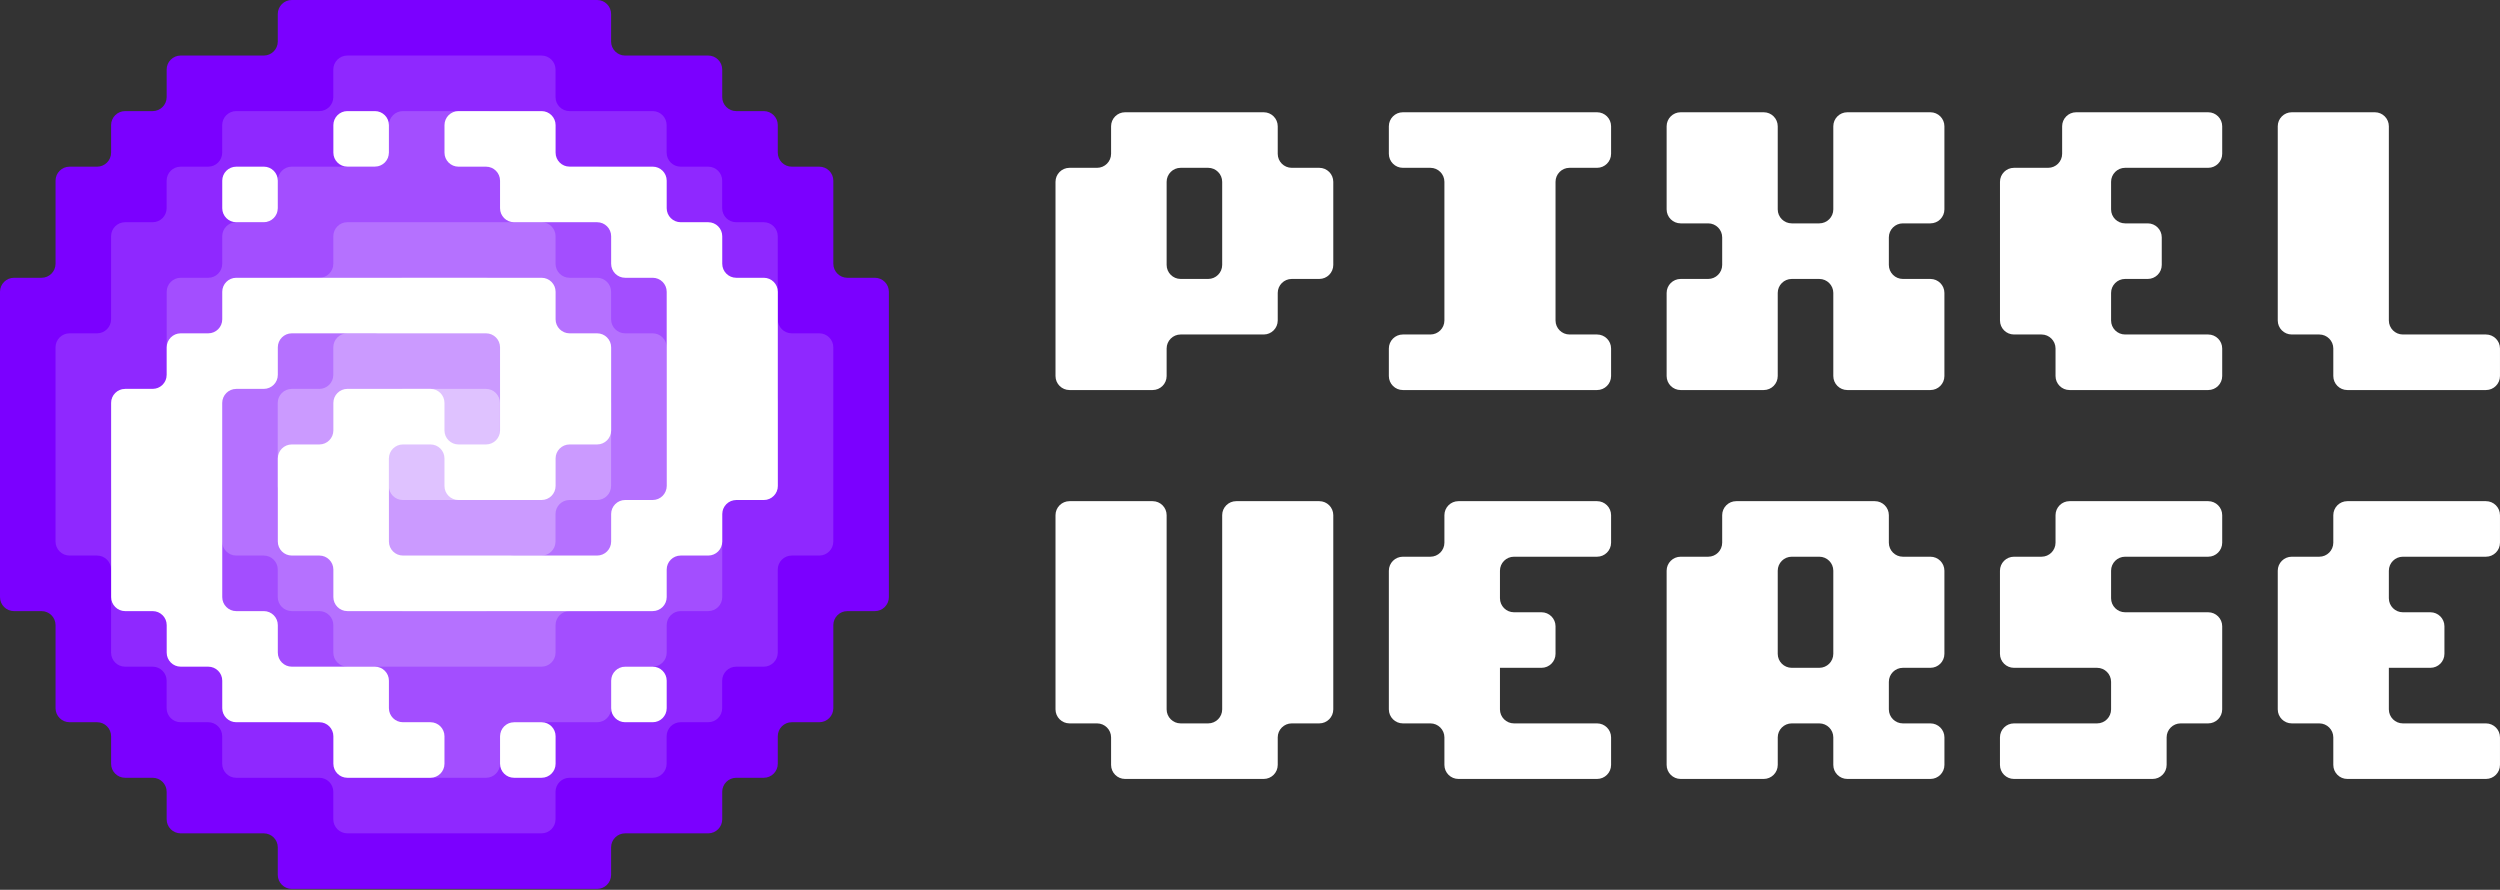
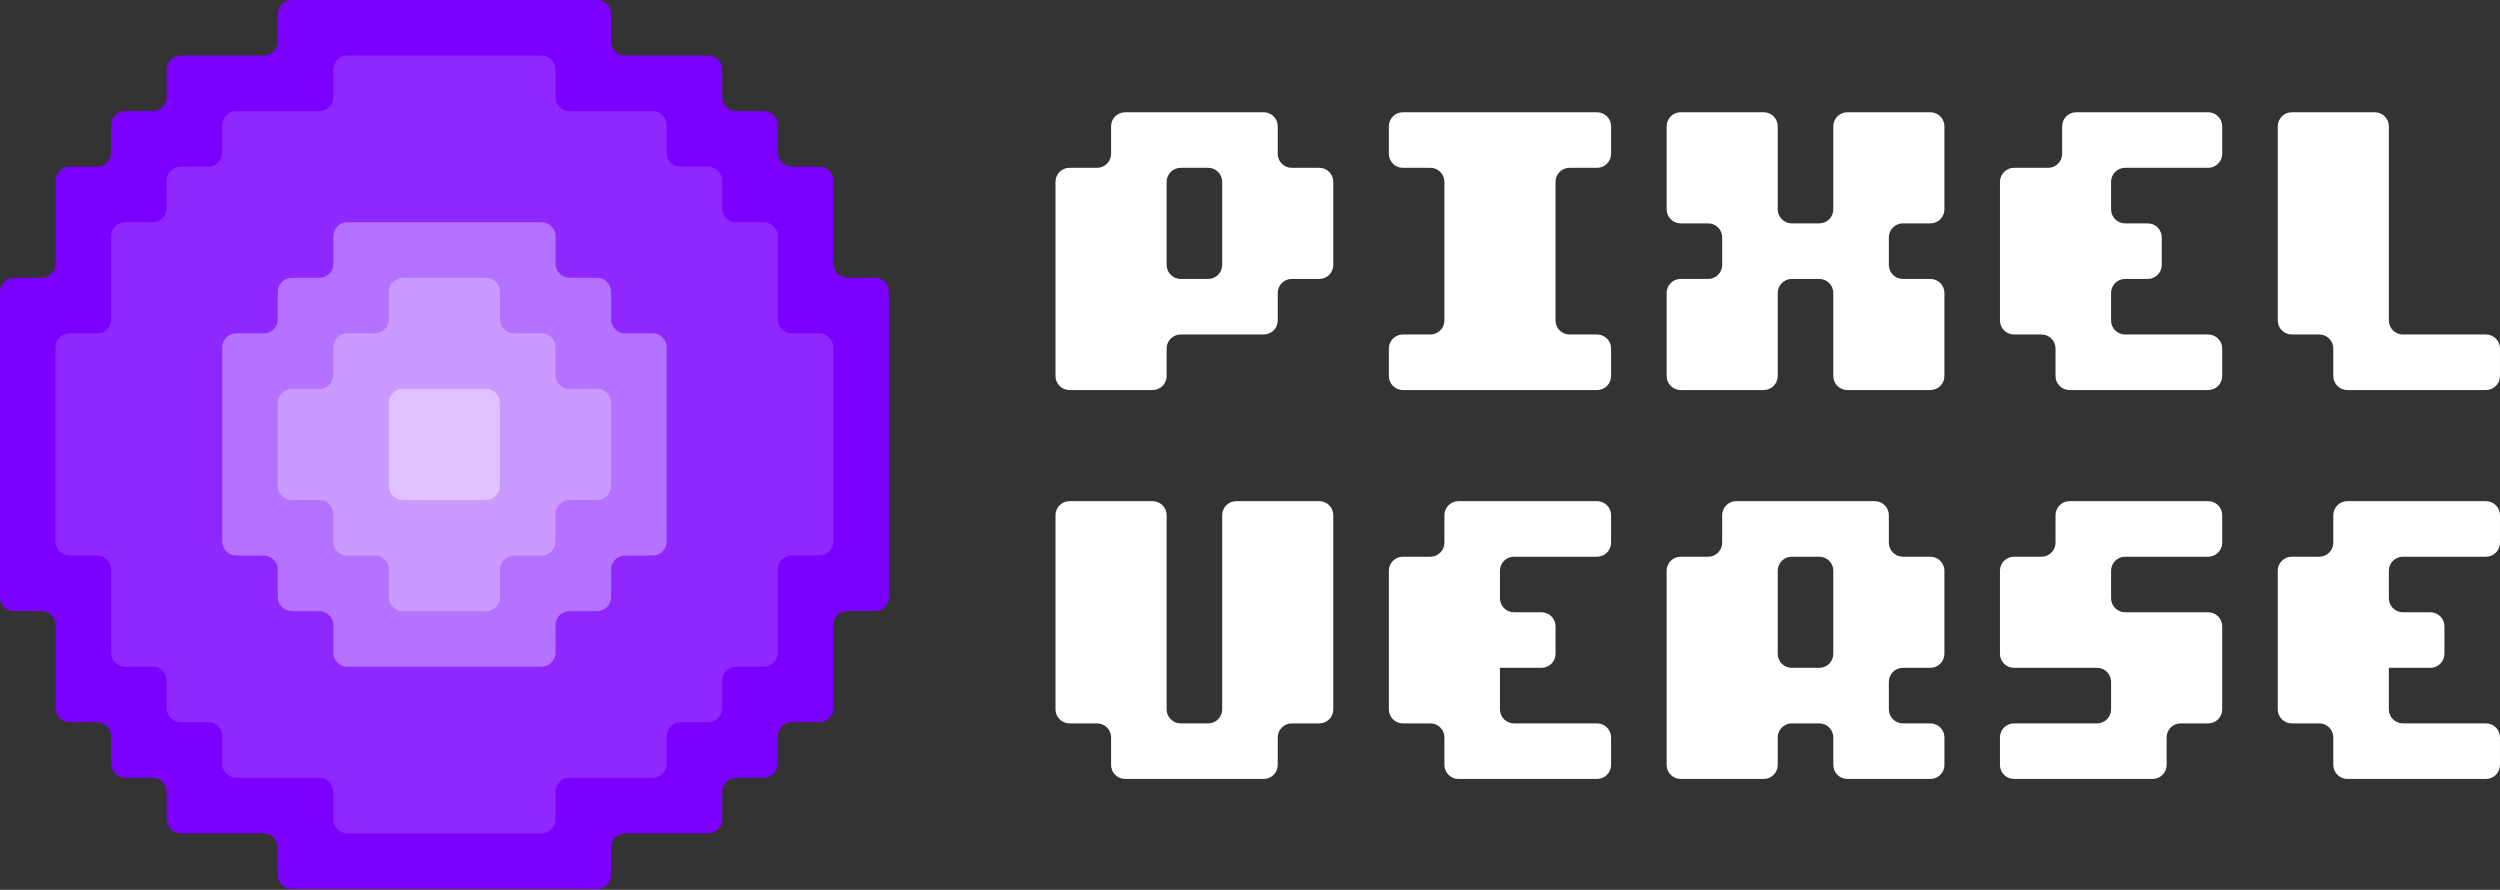
<svg xmlns="http://www.w3.org/2000/svg" width="118" height="42" viewBox="0 0 118 42" fill="none">
  <rect x="0" y="0" width="118" height="42" fill="#333333" stroke="none" />
  <g clip-path="url(#clip0_7_2)">
-     <path fill-rule="evenodd" clip-rule="evenodd" d="M51.782 7.921H50.481C50.117 7.921 49.82 8.218 49.82 8.582V10.543V13.166V15.788V17.75C49.82 18.113 50.117 18.41 50.481 18.41H52.443H54.404C54.768 18.41 55.065 18.113 55.065 17.75V16.449C55.065 16.085 55.362 15.788 55.725 15.788H57.687H59.649C60.013 15.788 60.309 15.491 60.309 15.127V13.826C60.309 13.463 60.606 13.166 60.97 13.166H62.271C62.635 13.166 62.931 12.869 62.931 12.505V10.543V8.582C62.931 8.218 62.635 7.921 62.271 7.921H60.97C60.606 7.921 60.309 7.625 60.309 7.261V5.96C60.309 5.596 60.013 5.299 59.649 5.299H57.687H55.065H53.103C52.739 5.299 52.443 5.596 52.443 5.96V7.261C52.443 7.624 52.146 7.921 51.782 7.921ZM104.888 31.521V29.56C104.888 29.196 104.591 28.899 104.227 28.899H102.265H100.304C99.94 28.899 99.643 28.602 99.643 28.238V26.938C99.643 26.574 99.94 26.277 100.304 26.277H102.265H104.227C104.591 26.277 104.888 25.98 104.888 25.616V24.316C104.888 23.952 104.591 23.655 104.227 23.655H102.265H99.643H97.681C97.317 23.655 97.021 23.952 97.021 24.316V25.616C97.021 25.98 96.724 26.277 96.36 26.277H95.059C94.695 26.277 94.398 26.574 94.398 26.938V28.899V30.861C94.398 31.225 94.695 31.521 95.059 31.521H97.021H98.982C99.346 31.521 99.643 31.818 99.643 32.182V33.483C99.643 33.847 99.346 34.144 98.982 34.144H97.021H95.059C94.695 34.144 94.398 34.441 94.398 34.804V36.105C94.398 36.469 94.695 36.766 95.059 36.766H97.021H99.643H101.604C101.968 36.766 102.265 36.469 102.265 36.105V34.804C102.265 34.441 102.562 34.144 102.926 34.144H104.227C104.59 34.144 104.887 33.847 104.887 33.483L104.888 31.521ZM112.754 31.521H114.716C115.08 31.521 115.377 31.225 115.377 30.861V29.56C115.377 29.196 115.08 28.899 114.716 28.899H113.415C113.051 28.899 112.754 28.602 112.754 28.238V26.938C112.754 26.574 113.051 26.277 113.415 26.277H115.377H117.338C117.702 26.277 117.999 25.98 117.999 25.616V24.316C117.999 23.952 117.702 23.655 117.338 23.655H115.377H112.754H110.793C110.429 23.655 110.132 23.952 110.132 24.316V25.616C110.132 25.98 109.835 26.277 109.471 26.277H108.171C107.807 26.277 107.51 26.574 107.51 26.938V28.899V31.521V33.483C107.51 33.847 107.807 34.144 108.171 34.144H109.471C109.835 34.144 110.132 34.441 110.132 34.804V36.105C110.132 36.469 110.429 36.766 110.793 36.766H112.754H115.377H117.338C117.702 36.766 117.999 36.469 117.999 36.105V34.804C117.999 34.441 117.702 34.144 117.338 34.144H115.377H113.415C113.051 34.144 112.754 33.847 112.754 33.483V31.521ZM89.154 33.483V32.182C89.154 31.818 89.451 31.521 89.815 31.521H91.116C91.48 31.521 91.776 31.225 91.776 30.861V28.899V26.938C91.776 26.574 91.48 26.277 91.116 26.277H89.815C89.451 26.277 89.154 25.98 89.154 25.616V24.316C89.154 23.952 88.857 23.655 88.493 23.655H86.532H83.91H81.948C81.584 23.655 81.287 23.952 81.287 24.316V25.616C81.287 25.98 80.991 26.277 80.627 26.277H79.326C78.962 26.277 78.665 26.574 78.665 26.938V28.899V31.521V34.144V36.105C78.665 36.469 78.962 36.766 79.326 36.766H81.288H83.249C83.613 36.766 83.91 36.469 83.91 36.105V34.804C83.91 34.441 84.207 34.144 84.571 34.144H85.871C86.235 34.144 86.532 34.441 86.532 34.804V36.105C86.532 36.469 86.829 36.766 87.193 36.766H89.154H91.116C91.48 36.766 91.777 36.469 91.777 36.105V34.804C91.777 34.441 91.48 34.144 91.116 34.144H89.815C89.451 34.144 89.154 33.847 89.154 33.483ZM86.532 28.899V30.861C86.532 31.225 86.235 31.521 85.871 31.521H84.57C84.206 31.521 83.909 31.225 83.909 30.861V28.899V26.938C83.909 26.574 84.206 26.277 84.57 26.277H85.871C86.235 26.277 86.532 26.574 86.532 26.938V28.899ZM70.798 31.521H72.76C73.124 31.521 73.421 31.225 73.421 30.861V29.56C73.421 29.196 73.124 28.899 72.76 28.899H71.459C71.095 28.899 70.798 28.602 70.798 28.238V26.938C70.798 26.574 71.095 26.277 71.459 26.277H73.421H75.382C75.746 26.277 76.043 25.98 76.043 25.616V24.316C76.043 23.952 75.746 23.655 75.382 23.655H73.421H70.798H68.837C68.473 23.655 68.176 23.952 68.176 24.316V25.616C68.176 25.98 67.879 26.277 67.515 26.277H66.215C65.851 26.277 65.554 26.574 65.554 26.938V28.899V31.521V33.483C65.554 33.847 65.851 34.144 66.215 34.144H67.515C67.879 34.144 68.176 34.441 68.176 34.804V36.105C68.176 36.469 68.473 36.766 68.837 36.766H70.798H73.421H75.382C75.746 36.766 76.043 36.469 76.043 36.105V34.804C76.043 34.441 75.746 34.144 75.382 34.144H73.421H71.459C71.095 34.144 70.798 33.847 70.798 33.483V31.521ZM60.309 36.105V34.804C60.309 34.441 60.606 34.144 60.97 34.144H62.271C62.635 34.144 62.931 33.847 62.931 33.483V31.521V28.899V26.277V24.315C62.931 23.951 62.635 23.655 62.271 23.655H60.309H58.348C57.984 23.655 57.687 23.951 57.687 24.315V26.277V28.899V31.521V33.483C57.687 33.847 57.39 34.144 57.026 34.144H55.726C55.362 34.144 55.065 33.847 55.065 33.483V31.521V28.899V26.277V24.315C55.065 23.951 54.768 23.655 54.404 23.655H52.443H50.481C50.117 23.655 49.82 23.951 49.82 24.315V26.277V28.899V31.521V33.483C49.82 33.847 50.117 34.144 50.481 34.144H51.782C52.146 34.144 52.443 34.441 52.443 34.804V36.105C52.443 36.469 52.739 36.766 53.103 36.766H55.065H57.687H59.648C60.013 36.766 60.309 36.469 60.309 36.105ZM110.132 16.449V17.749C110.132 18.113 110.429 18.41 110.793 18.41H112.754H115.377H117.338C117.702 18.41 117.999 18.113 117.999 17.749V16.449C117.999 16.085 117.702 15.788 117.338 15.788H115.377H113.415C113.051 15.788 112.754 15.491 112.754 15.127V13.166V10.543V7.921V5.96C112.754 5.596 112.458 5.299 112.094 5.299H110.132H108.171C107.807 5.299 107.51 5.596 107.51 5.96V7.921V10.543V13.166V15.127C107.51 15.491 107.807 15.788 108.171 15.788H109.471C109.835 15.788 110.132 16.085 110.132 16.449ZM97.021 16.449V17.749C97.021 18.113 97.318 18.41 97.682 18.41H99.643H102.265H104.227C104.591 18.41 104.888 18.113 104.888 17.749V16.449C104.888 16.085 104.591 15.788 104.227 15.788H102.265H100.304C99.94 15.788 99.643 15.491 99.643 15.127V13.826C99.643 13.462 99.94 13.166 100.304 13.166H101.374C101.738 13.166 102.035 12.869 102.035 12.505V11.204C102.035 10.84 101.738 10.543 101.374 10.543H100.304C99.94 10.543 99.643 10.247 99.643 9.883V8.582C99.643 8.218 99.94 7.921 100.304 7.921H102.265H104.227C104.591 7.921 104.888 7.624 104.888 7.26V5.96C104.888 5.596 104.591 5.299 104.227 5.299H102.265H99.956H99.643H97.994C97.63 5.299 97.333 5.596 97.333 5.96V7.26C97.333 7.624 97.037 7.921 96.673 7.921H95.059C94.695 7.921 94.399 8.218 94.399 8.582V10.543V13.166V15.127C94.399 15.491 94.695 15.788 95.059 15.788H96.36C96.724 15.788 97.021 16.085 97.021 16.449ZM89.154 12.505V11.204C89.154 10.84 89.451 10.543 89.815 10.543H91.116C91.48 10.543 91.776 10.247 91.776 9.883V7.921V5.96C91.776 5.596 91.48 5.299 91.116 5.299H89.154H87.193C86.829 5.299 86.532 5.596 86.532 5.96V7.921V9.883C86.532 10.247 86.235 10.543 85.871 10.543H84.57C84.206 10.543 83.909 10.247 83.909 9.883V7.921V5.96C83.909 5.596 83.613 5.299 83.249 5.299H81.287H79.326C78.962 5.299 78.665 5.596 78.665 5.96V7.921V9.883C78.665 10.247 78.962 10.543 79.326 10.543H80.626C80.99 10.543 81.287 10.84 81.287 11.204V12.505C81.287 12.869 80.99 13.166 80.626 13.166H79.326C78.962 13.166 78.665 13.462 78.665 13.826V15.788V17.749C78.665 18.113 78.962 18.41 79.326 18.41H81.287H83.249C83.613 18.41 83.909 18.113 83.909 17.749V15.788V13.826C83.909 13.462 84.206 13.166 84.57 13.166H85.871C86.235 13.166 86.532 13.462 86.532 13.826V15.788V17.749C86.532 18.113 86.829 18.41 87.193 18.41H89.154H91.116C91.48 18.41 91.776 18.113 91.776 17.749V15.788V13.826C91.776 13.462 91.48 13.166 91.116 13.166H89.815C89.451 13.166 89.154 12.869 89.154 12.505ZM73.421 10.543V8.582C73.421 8.218 73.717 7.921 74.081 7.921H75.382C75.746 7.921 76.043 7.624 76.043 7.26V5.96C76.043 5.596 75.746 5.299 75.382 5.299H73.421H70.798H68.176H66.214C65.85 5.299 65.554 5.596 65.554 5.96V7.26C65.554 7.624 65.851 7.921 66.214 7.921H67.515C67.879 7.921 68.176 8.218 68.176 8.582V10.543V13.166V15.127C68.176 15.491 67.879 15.788 67.515 15.788H66.214C65.85 15.788 65.554 16.085 65.554 16.449V17.75C65.554 18.113 65.851 18.41 66.214 18.41H68.176H70.798H73.421H75.382C75.746 18.41 76.043 18.113 76.043 17.75V16.449C76.043 16.085 75.746 15.788 75.382 15.788H74.081C73.717 15.788 73.421 15.491 73.421 15.127V13.166V10.543ZM57.687 8.582V10.543V12.505C57.687 12.869 57.39 13.166 57.026 13.166H55.726C55.362 13.166 55.065 12.869 55.065 12.505V10.543V8.582C55.065 8.218 55.362 7.921 55.726 7.921H57.026C57.39 7.921 57.687 8.218 57.687 8.582Z" fill="white" />
+     <path fill-rule="evenodd" clip-rule="evenodd" d="M51.782 7.921H50.481C50.117 7.921 49.82 8.218 49.82 8.582V10.543V13.166V15.788V17.75C49.82 18.113 50.117 18.41 50.481 18.41H52.443H54.404C54.768 18.41 55.065 18.113 55.065 17.75V16.449C55.065 16.085 55.362 15.788 55.725 15.788H57.687H59.649C60.013 15.788 60.309 15.491 60.309 15.127V13.826C60.309 13.463 60.606 13.166 60.97 13.166H62.271C62.635 13.166 62.931 12.869 62.931 12.505V10.543V8.582C62.931 8.218 62.635 7.921 62.271 7.921H60.97C60.606 7.921 60.309 7.625 60.309 7.261V5.96C60.309 5.596 60.013 5.299 59.649 5.299H57.687H55.065H53.103C52.739 5.299 52.443 5.596 52.443 5.96V7.261C52.443 7.624 52.146 7.921 51.782 7.921ZM104.888 31.521V29.56C104.888 29.196 104.591 28.899 104.227 28.899H102.265H100.304C99.94 28.899 99.643 28.602 99.643 28.238V26.938C99.643 26.574 99.94 26.277 100.304 26.277H102.265H104.227C104.591 26.277 104.888 25.98 104.888 25.616V24.316C104.888 23.952 104.591 23.655 104.227 23.655H102.265H99.643H97.681C97.317 23.655 97.021 23.952 97.021 24.316V25.616C97.021 25.98 96.724 26.277 96.36 26.277H95.059C94.695 26.277 94.398 26.574 94.398 26.938V28.899V30.861C94.398 31.225 94.695 31.521 95.059 31.521H97.021H98.982C99.346 31.521 99.643 31.818 99.643 32.182V33.483C99.643 33.847 99.346 34.144 98.982 34.144H97.021H95.059C94.695 34.144 94.398 34.441 94.398 34.804V36.105C94.398 36.469 94.695 36.766 95.059 36.766H97.021H99.643H101.604C101.968 36.766 102.265 36.469 102.265 36.105V34.804C102.265 34.441 102.562 34.144 102.926 34.144H104.227C104.59 34.144 104.887 33.847 104.887 33.483L104.888 31.521ZM112.754 31.521H114.716C115.08 31.521 115.377 31.225 115.377 30.861V29.56C115.377 29.196 115.08 28.899 114.716 28.899H113.415C113.051 28.899 112.754 28.602 112.754 28.238V26.938C112.754 26.574 113.051 26.277 113.415 26.277H115.377H117.338C117.702 26.277 117.999 25.98 117.999 25.616V24.316C117.999 23.952 117.702 23.655 117.338 23.655H115.377H112.754H110.793C110.429 23.655 110.132 23.952 110.132 24.316V25.616C110.132 25.98 109.835 26.277 109.471 26.277H108.171C107.807 26.277 107.51 26.574 107.51 26.938V28.899V31.521V33.483C107.51 33.847 107.807 34.144 108.171 34.144H109.471C109.835 34.144 110.132 34.441 110.132 34.804V36.105C110.132 36.469 110.429 36.766 110.793 36.766H112.754H115.377H117.338C117.702 36.766 117.999 36.469 117.999 36.105V34.804C117.999 34.441 117.702 34.144 117.338 34.144H115.377H113.415C113.051 34.144 112.754 33.847 112.754 33.483V31.521ZM89.154 33.483V32.182C89.154 31.818 89.451 31.521 89.815 31.521H91.116C91.48 31.521 91.776 31.225 91.776 30.861V28.899V26.938C91.776 26.574 91.48 26.277 91.116 26.277H89.815C89.451 26.277 89.154 25.98 89.154 25.616V24.316C89.154 23.952 88.857 23.655 88.493 23.655H86.532H83.91H81.948C81.584 23.655 81.287 23.952 81.287 24.316V25.616C81.287 25.98 80.991 26.277 80.627 26.277H79.326C78.962 26.277 78.665 26.574 78.665 26.938V28.899V31.521V34.144V36.105C78.665 36.469 78.962 36.766 79.326 36.766H81.288H83.249C83.613 36.766 83.91 36.469 83.91 36.105V34.804C83.91 34.441 84.207 34.144 84.571 34.144H85.871C86.235 34.144 86.532 34.441 86.532 34.804V36.105C86.532 36.469 86.829 36.766 87.193 36.766H89.154H91.116C91.48 36.766 91.777 36.469 91.777 36.105V34.804C91.777 34.441 91.48 34.144 91.116 34.144H89.815C89.451 34.144 89.154 33.847 89.154 33.483ZM86.532 28.899V30.861C86.532 31.225 86.235 31.521 85.871 31.521H84.57C84.206 31.521 83.909 31.225 83.909 30.861V28.899V26.938C83.909 26.574 84.206 26.277 84.57 26.277H85.871C86.235 26.277 86.532 26.574 86.532 26.938V28.899ZM70.798 31.521H72.76C73.124 31.521 73.421 31.225 73.421 30.861V29.56C73.421 29.196 73.124 28.899 72.76 28.899H71.459C71.095 28.899 70.798 28.602 70.798 28.238V26.938C70.798 26.574 71.095 26.277 71.459 26.277H73.421H75.382C75.746 26.277 76.043 25.98 76.043 25.616V24.316C76.043 23.952 75.746 23.655 75.382 23.655H73.421H70.798H68.837C68.473 23.655 68.176 23.952 68.176 24.316V25.616C68.176 25.98 67.879 26.277 67.515 26.277H66.215C65.851 26.277 65.554 26.574 65.554 26.938V28.899V31.521V33.483C65.554 33.847 65.851 34.144 66.215 34.144H67.515C67.879 34.144 68.176 34.441 68.176 34.804V36.105C68.176 36.469 68.473 36.766 68.837 36.766H70.798H73.421H75.382C75.746 36.766 76.043 36.469 76.043 36.105V34.804C76.043 34.441 75.746 34.144 75.382 34.144H73.421H71.459C71.095 34.144 70.798 33.847 70.798 33.483V31.521ZM60.309 36.105V34.804C60.309 34.441 60.606 34.144 60.97 34.144H62.271C62.635 34.144 62.931 33.847 62.931 33.483V31.521V28.899V26.277V24.315C62.931 23.951 62.635 23.655 62.271 23.655H60.309H58.348C57.984 23.655 57.687 23.951 57.687 24.315V26.277V28.899V31.521V33.483C57.687 33.847 57.39 34.144 57.026 34.144H55.726C55.362 34.144 55.065 33.847 55.065 33.483V31.521V28.899V26.277V24.315C55.065 23.951 54.768 23.655 54.404 23.655H52.443H50.481C50.117 23.655 49.82 23.951 49.82 24.315V26.277V28.899V31.521V33.483C49.82 33.847 50.117 34.144 50.481 34.144H51.782C52.146 34.144 52.443 34.441 52.443 34.804V36.105C52.443 36.469 52.739 36.766 53.103 36.766H55.065H57.687H59.648C60.013 36.766 60.309 36.469 60.309 36.105ZM110.132 16.449V17.749C110.132 18.113 110.429 18.41 110.793 18.41H112.754H115.377H117.338C117.702 18.41 117.999 18.113 117.999 17.749V16.449C117.999 16.085 117.702 15.788 117.338 15.788H115.377H113.415C113.051 15.788 112.754 15.491 112.754 15.127V13.166V10.543V7.921V5.96C112.754 5.596 112.458 5.299 112.094 5.299H108.171C107.807 5.299 107.51 5.596 107.51 5.96V7.921V10.543V13.166V15.127C107.51 15.491 107.807 15.788 108.171 15.788H109.471C109.835 15.788 110.132 16.085 110.132 16.449ZM97.021 16.449V17.749C97.021 18.113 97.318 18.41 97.682 18.41H99.643H102.265H104.227C104.591 18.41 104.888 18.113 104.888 17.749V16.449C104.888 16.085 104.591 15.788 104.227 15.788H102.265H100.304C99.94 15.788 99.643 15.491 99.643 15.127V13.826C99.643 13.462 99.94 13.166 100.304 13.166H101.374C101.738 13.166 102.035 12.869 102.035 12.505V11.204C102.035 10.84 101.738 10.543 101.374 10.543H100.304C99.94 10.543 99.643 10.247 99.643 9.883V8.582C99.643 8.218 99.94 7.921 100.304 7.921H102.265H104.227C104.591 7.921 104.888 7.624 104.888 7.26V5.96C104.888 5.596 104.591 5.299 104.227 5.299H102.265H99.956H99.643H97.994C97.63 5.299 97.333 5.596 97.333 5.96V7.26C97.333 7.624 97.037 7.921 96.673 7.921H95.059C94.695 7.921 94.399 8.218 94.399 8.582V10.543V13.166V15.127C94.399 15.491 94.695 15.788 95.059 15.788H96.36C96.724 15.788 97.021 16.085 97.021 16.449ZM89.154 12.505V11.204C89.154 10.84 89.451 10.543 89.815 10.543H91.116C91.48 10.543 91.776 10.247 91.776 9.883V7.921V5.96C91.776 5.596 91.48 5.299 91.116 5.299H89.154H87.193C86.829 5.299 86.532 5.596 86.532 5.96V7.921V9.883C86.532 10.247 86.235 10.543 85.871 10.543H84.57C84.206 10.543 83.909 10.247 83.909 9.883V7.921V5.96C83.909 5.596 83.613 5.299 83.249 5.299H81.287H79.326C78.962 5.299 78.665 5.596 78.665 5.96V7.921V9.883C78.665 10.247 78.962 10.543 79.326 10.543H80.626C80.99 10.543 81.287 10.84 81.287 11.204V12.505C81.287 12.869 80.99 13.166 80.626 13.166H79.326C78.962 13.166 78.665 13.462 78.665 13.826V15.788V17.749C78.665 18.113 78.962 18.41 79.326 18.41H81.287H83.249C83.613 18.41 83.909 18.113 83.909 17.749V15.788V13.826C83.909 13.462 84.206 13.166 84.57 13.166H85.871C86.235 13.166 86.532 13.462 86.532 13.826V15.788V17.749C86.532 18.113 86.829 18.41 87.193 18.41H89.154H91.116C91.48 18.41 91.776 18.113 91.776 17.749V15.788V13.826C91.776 13.462 91.48 13.166 91.116 13.166H89.815C89.451 13.166 89.154 12.869 89.154 12.505ZM73.421 10.543V8.582C73.421 8.218 73.717 7.921 74.081 7.921H75.382C75.746 7.921 76.043 7.624 76.043 7.26V5.96C76.043 5.596 75.746 5.299 75.382 5.299H73.421H70.798H68.176H66.214C65.85 5.299 65.554 5.596 65.554 5.96V7.26C65.554 7.624 65.851 7.921 66.214 7.921H67.515C67.879 7.921 68.176 8.218 68.176 8.582V10.543V13.166V15.127C68.176 15.491 67.879 15.788 67.515 15.788H66.214C65.85 15.788 65.554 16.085 65.554 16.449V17.75C65.554 18.113 65.851 18.41 66.214 18.41H68.176H70.798H73.421H75.382C75.746 18.41 76.043 18.113 76.043 17.75V16.449C76.043 16.085 75.746 15.788 75.382 15.788H74.081C73.717 15.788 73.421 15.491 73.421 15.127V13.166V10.543ZM57.687 8.582V10.543V12.505C57.687 12.869 57.39 13.166 57.026 13.166H55.726C55.362 13.166 55.065 12.869 55.065 12.505V10.543V8.582C55.065 8.218 55.362 7.921 55.726 7.921H57.026C57.39 7.921 57.687 8.218 57.687 8.582Z" fill="white" />
    <path fill-rule="evenodd" clip-rule="evenodd" d="M39.333 12.45V8.527C39.333 8.163 39.036 7.867 38.672 7.867H37.371C37.008 7.867 36.711 7.57 36.711 7.206V5.905C36.711 5.541 36.414 5.244 36.05 5.244H34.749C34.385 5.244 34.089 4.948 34.089 4.584V3.283C34.089 2.919 33.792 2.622 33.428 2.622H29.505C29.141 2.622 28.844 2.325 28.844 1.962V0.661C28.844 0.297 28.547 0 28.184 0C23.38 0 18.576 0 13.771 0C13.408 0 13.111 0.297 13.111 0.661V1.962C13.111 2.325 12.814 2.622 12.45 2.622H8.527C8.163 2.622 7.866 2.919 7.866 3.283V4.584C7.866 4.948 7.57 5.244 7.206 5.244H5.905C5.541 5.244 5.244 5.541 5.244 5.905V7.206C5.244 7.57 4.948 7.867 4.584 7.867H3.283C2.919 7.867 2.622 8.163 2.622 8.527V12.45C2.622 12.814 2.325 13.111 1.961 13.111H0.661C0.297 13.111 0 13.408 0 13.772V28.184C0 28.548 0.297 28.845 0.661 28.845H1.961C2.325 28.845 2.622 29.141 2.622 29.505V33.428C2.622 33.792 2.919 34.089 3.283 34.089H4.584C4.948 34.089 5.244 34.386 5.244 34.75V36.05C5.244 36.414 5.541 36.711 5.905 36.711H7.206C7.57 36.711 7.866 37.008 7.866 37.372V38.673C7.866 39.037 8.163 39.334 8.527 39.334H12.45C12.814 39.334 13.111 39.63 13.111 39.994V41.295C13.111 41.659 13.408 41.956 13.771 41.956C18.576 41.956 23.38 41.956 28.184 41.956C28.547 41.956 28.844 41.659 28.844 41.295V39.994C28.844 39.63 29.141 39.334 29.505 39.334H33.428C33.792 39.334 34.089 39.037 34.089 38.673V37.372C34.089 37.008 34.385 36.711 34.749 36.711H36.05C36.414 36.711 36.711 36.414 36.711 36.05V34.75C36.711 34.386 37.008 34.089 37.371 34.089H38.672C39.036 34.089 39.333 33.792 39.333 33.428V29.505C39.333 29.141 39.63 28.845 39.994 28.845H41.294C41.658 28.845 41.955 28.548 41.955 28.184V13.772C41.955 13.408 41.658 13.111 41.294 13.111H39.994C39.63 13.111 39.333 12.815 39.333 12.45Z" fill="#7B00FF" />
    <path fill-rule="evenodd" clip-rule="evenodd" d="M36.71 15.072V13.111V11.149C36.71 10.786 36.413 10.489 36.049 10.489H34.748C34.384 10.489 34.087 10.192 34.087 9.828V8.527C34.087 8.163 33.791 7.867 33.427 7.867H32.126C31.762 7.867 31.465 7.57 31.465 7.206V5.905C31.465 5.541 31.169 5.244 30.805 5.244H28.843H26.882C26.518 5.244 26.221 4.947 26.221 4.584V3.283C26.221 2.919 25.924 2.622 25.56 2.622H23.599H20.976H18.354H16.393C16.029 2.622 15.732 2.919 15.732 3.283V4.584C15.732 4.947 15.435 5.244 15.071 5.244H13.11H11.148C10.784 5.244 10.488 5.541 10.488 5.905V7.206C10.488 7.57 10.191 7.867 9.827 7.867H8.526C8.162 7.867 7.865 8.163 7.865 8.527V9.828C7.865 10.192 7.569 10.489 7.205 10.489H5.904C5.54 10.489 5.243 10.786 5.243 11.149V13.111V15.072C5.243 15.436 4.946 15.733 4.583 15.733H3.282C2.918 15.733 2.621 16.03 2.621 16.394V25.561C2.621 25.925 2.918 26.222 3.282 26.222H4.583C4.946 26.222 5.243 26.519 5.243 26.883V28.845V30.806C5.243 31.17 5.54 31.467 5.904 31.467H7.205C7.569 31.467 7.865 31.764 7.865 32.127V33.428C7.865 33.792 8.162 34.089 8.526 34.089H9.827C10.191 34.089 10.488 34.386 10.488 34.75V36.05C10.488 36.414 10.784 36.711 11.148 36.711H13.11H15.071C15.435 36.711 15.732 37.008 15.732 37.372V38.673C15.732 39.037 16.029 39.333 16.393 39.333H18.354H20.976H23.599H25.56C25.924 39.333 26.221 39.037 26.221 38.673V37.372C26.221 37.008 26.518 36.711 26.882 36.711H28.843H30.805C31.169 36.711 31.465 36.414 31.465 36.05V34.75C31.465 34.386 31.762 34.089 32.126 34.089H33.427C33.791 34.089 34.087 33.792 34.087 33.428V32.127C34.087 31.764 34.384 31.467 34.748 31.467H36.049C36.413 31.467 36.71 31.17 36.71 30.806V28.845V26.883C36.71 26.519 37.006 26.222 37.37 26.222H38.671C39.035 26.222 39.332 25.925 39.332 25.561V16.394C39.332 16.03 39.035 15.733 38.671 15.733H37.37C37.006 15.733 36.71 15.436 36.71 15.072Z" fill="#8F28FF" />
-     <path fill-rule="evenodd" clip-rule="evenodd" d="M31.468 12.45V11.149C31.468 10.785 31.171 10.489 30.807 10.489H29.506C29.143 10.489 28.846 10.192 28.846 9.828V8.527C28.846 8.163 28.549 7.866 28.185 7.866H26.224H24.262C23.898 7.866 23.601 7.57 23.601 7.206V5.905C23.601 5.541 23.305 5.244 22.941 5.244H20.979H19.018C18.654 5.244 18.357 5.541 18.357 5.905V7.206C18.357 7.57 18.06 7.866 17.696 7.866H15.735H13.773C13.409 7.866 13.113 8.163 13.113 8.527V9.828C13.113 10.192 12.816 10.489 12.452 10.489H11.151C10.787 10.489 10.49 10.785 10.49 11.149V12.45C10.49 12.814 10.194 13.111 9.83 13.111H8.529C8.165 13.111 7.868 13.408 7.868 13.771V15.733V17.695C7.868 18.058 7.571 18.355 7.208 18.355H5.907C5.543 18.355 5.246 18.652 5.246 19.016V20.977V22.939C5.246 23.303 5.543 23.6 5.907 23.6H7.208C7.571 23.6 7.868 23.896 7.868 24.26V26.222V28.183C7.868 28.547 8.165 28.844 8.529 28.844H9.83C10.194 28.844 10.49 29.141 10.49 29.505V30.806C10.49 31.17 10.787 31.466 11.151 31.466H12.452C12.816 31.466 13.113 31.763 13.113 32.127V33.428C13.113 33.792 13.409 34.089 13.773 34.089H15.735H17.696C18.06 34.089 18.357 34.385 18.357 34.749V36.05C18.357 36.414 18.654 36.711 19.018 36.711H20.979H22.941C23.305 36.711 23.601 36.414 23.601 36.05V34.749C23.601 34.385 23.898 34.089 24.262 34.089H26.224H28.185C28.549 34.089 28.846 33.792 28.846 33.428V32.127C28.846 31.763 29.143 31.466 29.506 31.466H30.807C31.171 31.466 31.468 31.17 31.468 30.806V29.505C31.468 29.141 31.765 28.844 32.129 28.844H33.429C33.793 28.844 34.09 28.547 34.09 28.183V26.222V24.26C34.09 23.896 34.387 23.6 34.751 23.6H36.052C36.416 23.6 36.712 23.303 36.712 22.939V20.977V19.016C36.712 18.652 36.415 18.355 36.052 18.355H34.751C34.387 18.355 34.09 18.058 34.09 17.695V15.733V13.771C34.09 13.408 33.793 13.111 33.429 13.111H32.129C31.765 13.111 31.468 12.814 31.468 12.45Z" fill="#A34EFF" />
    <path fill-rule="evenodd" clip-rule="evenodd" d="M26.222 12.45V11.149C26.222 10.785 25.925 10.488 25.561 10.488H23.599H20.977H18.355H16.393C16.029 10.488 15.733 10.785 15.733 11.149V12.45C15.733 12.814 15.436 13.111 15.072 13.111H13.771C13.407 13.111 13.11 13.407 13.11 13.771V15.072C13.11 15.436 12.814 15.733 12.45 15.733H11.149C10.785 15.733 10.488 16.029 10.488 16.393V18.355V20.977V23.599V25.561C10.488 25.925 10.785 26.222 11.149 26.222H12.45C12.814 26.222 13.11 26.518 13.11 26.883V28.183C13.11 28.547 13.407 28.844 13.771 28.844H15.072C15.436 28.844 15.733 29.141 15.733 29.505V30.805C15.733 31.169 16.029 31.466 16.393 31.466H18.355H20.977H23.599H25.561C25.925 31.466 26.222 31.169 26.222 30.805V29.505C26.222 29.141 26.518 28.844 26.882 28.844H28.183C28.547 28.844 28.844 28.547 28.844 28.183V26.883C28.844 26.518 29.14 26.222 29.504 26.222H30.805C31.169 26.222 31.466 25.925 31.466 25.561V23.599V20.977V18.355V16.393C31.466 16.029 31.169 15.733 30.805 15.733H29.504C29.14 15.733 28.844 15.436 28.844 15.072V13.771C28.844 13.407 28.547 13.111 28.183 13.111H26.882C26.518 13.111 26.222 12.814 26.222 12.45Z" fill="#B571FF" />
    <path fill-rule="evenodd" clip-rule="evenodd" d="M13.109 20.978V22.939C13.109 23.303 13.406 23.6 13.77 23.6H15.071C15.435 23.6 15.732 23.897 15.732 24.261V25.562C15.732 25.926 16.028 26.223 16.392 26.223H17.693C18.057 26.223 18.354 26.519 18.354 26.883V28.184C18.354 28.548 18.65 28.845 19.014 28.845H20.976H22.938C23.301 28.845 23.598 28.548 23.598 28.184V26.883C23.598 26.519 23.895 26.223 24.259 26.223H25.56C25.924 26.223 26.22 25.926 26.22 25.562V24.261C26.22 23.897 26.517 23.6 26.881 23.6H28.182C28.546 23.6 28.843 23.303 28.843 22.939V20.978V19.017C28.843 18.653 28.546 18.356 28.182 18.356H26.881C26.517 18.356 26.22 18.059 26.22 17.695V16.394C26.22 16.03 25.924 15.733 25.56 15.733H24.259C23.895 15.733 23.598 15.437 23.598 15.073V13.772C23.598 13.408 23.301 13.111 22.938 13.111H20.976H19.014C18.65 13.111 18.354 13.408 18.354 13.772V15.073C18.354 15.437 18.057 15.733 17.693 15.733H16.392C16.028 15.733 15.732 16.03 15.732 16.394V17.695C15.732 18.059 15.435 18.356 15.071 18.356H13.77C13.406 18.356 13.109 18.653 13.109 19.017V20.978Z" fill="#CB9AFF" />
    <path fill-rule="evenodd" clip-rule="evenodd" d="M18.352 20.978V22.939C18.352 23.303 18.648 23.6 19.012 23.6H20.974H22.935C23.299 23.6 23.596 23.303 23.596 22.939V20.978V19.016C23.596 18.652 23.299 18.355 22.935 18.355H20.974H19.012C18.648 18.355 18.352 18.652 18.352 19.016V20.978Z" fill="#DFC2FF" />
-     <path fill-rule="evenodd" clip-rule="evenodd" d="M30.157 23.6H30.808C31.172 23.6 31.468 23.303 31.468 22.939V20.978V18.355V15.733V13.772C31.468 13.408 31.172 13.111 30.808 13.111H30.157V7.866H30.808C31.172 7.866 31.468 8.163 31.468 8.527V9.828C31.468 10.192 31.765 10.489 32.129 10.489H33.43C33.794 10.489 34.09 10.785 34.09 11.149V12.45C34.09 12.814 34.387 13.111 34.751 13.111H36.052C36.416 13.111 36.713 13.408 36.713 13.771V15.733V18.355V20.978V22.939C36.713 23.303 36.416 23.6 36.052 23.6H34.751C34.387 23.6 34.09 23.897 34.09 24.261V25.561C34.09 25.925 33.794 26.222 33.43 26.222H32.129C31.765 26.222 31.468 26.519 31.468 26.883V28.183C31.468 28.547 31.172 28.844 30.808 28.844H30.157V23.6ZM30.157 34.089V31.467H30.808C31.172 31.467 31.468 31.764 31.468 32.127V33.428C31.468 33.792 31.172 34.089 30.808 34.089H30.157ZM24.913 13.111H25.563C25.927 13.111 26.224 13.408 26.224 13.772V15.072C26.224 15.436 26.521 15.733 26.884 15.733H28.185C28.549 15.733 28.846 16.03 28.846 16.394V18.355V20.317C28.846 20.681 28.549 20.978 28.185 20.978H26.884C26.521 20.978 26.224 21.274 26.224 21.638V22.939C26.224 23.303 25.927 23.6 25.563 23.6H24.913V13.111ZM24.913 26.222V28.844H26.224H28.846L30.157 28.844V23.6H29.507C29.143 23.6 28.846 23.897 28.846 24.261V25.561C28.846 25.925 28.549 26.222 28.185 26.222H26.224H24.913ZM30.157 13.111V7.866H28.846H26.884C26.521 7.866 26.224 7.57 26.224 7.206V5.905C26.224 5.541 25.927 5.244 25.563 5.244H24.913V10.489H26.224H28.185C28.549 10.489 28.846 10.786 28.846 11.149V12.45C28.846 12.814 29.143 13.111 29.507 13.111H30.157ZM30.157 31.467V34.089L29.507 34.089C29.143 34.089 28.846 33.792 28.846 33.428V32.127C28.846 31.764 29.143 31.467 29.507 31.467L30.157 31.467ZM24.913 36.711V34.089H25.563C25.927 34.089 26.224 34.386 26.224 34.75V36.05C26.224 36.414 25.927 36.711 25.563 36.711H24.913ZM20.979 34.75V36.05C20.979 36.414 20.683 36.711 20.319 36.711H18.357H17.046V31.467H17.697C18.06 31.467 18.357 31.764 18.357 32.127V33.428C18.357 33.792 18.654 34.089 19.018 34.089H20.319C20.683 34.089 20.979 34.386 20.979 34.75ZM17.046 13.111H18.357H20.979H23.602H24.913V23.6L23.602 23.6H21.64C21.276 23.6 20.979 23.303 20.979 22.939V21.638C20.979 21.274 20.683 20.978 20.319 20.978H19.018C18.654 20.978 18.357 21.274 18.357 21.638V23.6V25.561C18.357 25.925 18.654 26.222 19.018 26.222H20.98H23.602H24.913V28.844H23.602H20.98H18.357H17.046V18.355H18.357H20.319C20.683 18.355 20.979 18.652 20.979 19.016V20.317C20.979 20.681 21.276 20.978 21.64 20.978H22.941C23.305 20.978 23.602 20.681 23.602 20.317V18.355V16.394C23.602 16.03 23.305 15.733 22.941 15.733H20.979H18.357H17.046V13.111ZM24.913 10.489H24.262C23.898 10.489 23.602 10.192 23.602 9.828V8.527C23.602 8.163 23.305 7.867 22.941 7.867H21.64C21.276 7.867 20.98 7.57 20.98 7.206V5.905C20.98 5.541 21.276 5.244 21.64 5.244H23.602L24.913 5.244V10.489ZM24.913 34.089V36.711H24.262C23.898 36.711 23.602 36.414 23.602 36.05V34.75C23.602 34.386 23.898 34.089 24.262 34.089H24.913ZM17.046 7.866V5.244H17.696C18.06 5.244 18.357 5.541 18.357 5.905V7.206C18.357 7.57 18.06 7.866 17.696 7.866H17.046ZM17.046 36.711H16.395C16.032 36.711 15.735 36.414 15.735 36.05V34.75C15.735 34.386 15.438 34.089 15.074 34.089H13.113H11.801V28.844H12.452C12.816 28.844 13.113 29.141 13.113 29.505V30.806C13.113 31.17 13.409 31.467 13.773 31.467H15.735L17.046 31.467V36.711ZM11.801 13.111H13.113H15.735H17.046V15.733H15.735H13.773C13.409 15.733 13.113 16.03 13.113 16.394V17.695C13.113 18.059 12.816 18.355 12.452 18.355H11.802L11.801 13.111ZM17.046 28.844V18.355H16.395C16.032 18.355 15.735 18.652 15.735 19.016V20.317C15.735 20.681 15.438 20.978 15.074 20.978H13.773C13.409 20.978 13.113 21.274 13.113 21.638V23.6V25.561C13.113 25.925 13.409 26.222 13.773 26.222H15.074C15.438 26.222 15.735 26.519 15.735 26.883V28.183C15.735 28.547 16.032 28.844 16.395 28.844L17.046 28.844ZM17.046 5.244V7.866H16.395C16.032 7.866 15.735 7.57 15.735 7.206V5.905C15.735 5.541 16.032 5.244 16.395 5.244H17.046ZM11.801 10.489V7.866H12.452C12.816 7.866 13.113 8.163 13.113 8.527V9.828C13.113 10.192 12.816 10.489 12.452 10.489L11.801 10.489ZM11.801 34.089H11.151C10.787 34.089 10.49 33.792 10.49 33.428V32.127C10.49 31.764 10.194 31.467 9.83 31.467H8.529C8.165 31.467 7.868 31.17 7.868 30.806V29.505C7.868 29.141 7.571 28.845 7.208 28.845H5.907C5.543 28.845 5.246 28.548 5.246 28.184V26.222V23.6V20.978V19.016C5.246 18.652 5.543 18.356 5.907 18.356H7.208C7.571 18.356 7.868 18.059 7.868 17.695V16.394C7.868 16.03 8.165 15.733 8.529 15.733H9.83C10.194 15.733 10.49 15.437 10.49 15.073V13.772C10.49 13.408 10.787 13.111 11.151 13.111L11.801 13.111L11.802 18.355L11.151 18.356C10.787 18.356 10.49 18.652 10.49 19.016V20.978V23.6V26.222V28.184C10.49 28.548 10.787 28.845 11.151 28.845L11.801 28.844V34.089ZM11.801 7.866V10.489H11.151C10.787 10.489 10.49 10.192 10.49 9.828V8.527C10.49 8.163 10.787 7.867 11.151 7.867L11.801 7.866Z" fill="white" />
  </g>
  <defs>
    <clipPath id="clip0_7_2">
      <rect width="118" height="42" fill="white" />
    </clipPath>
  </defs>
</svg>